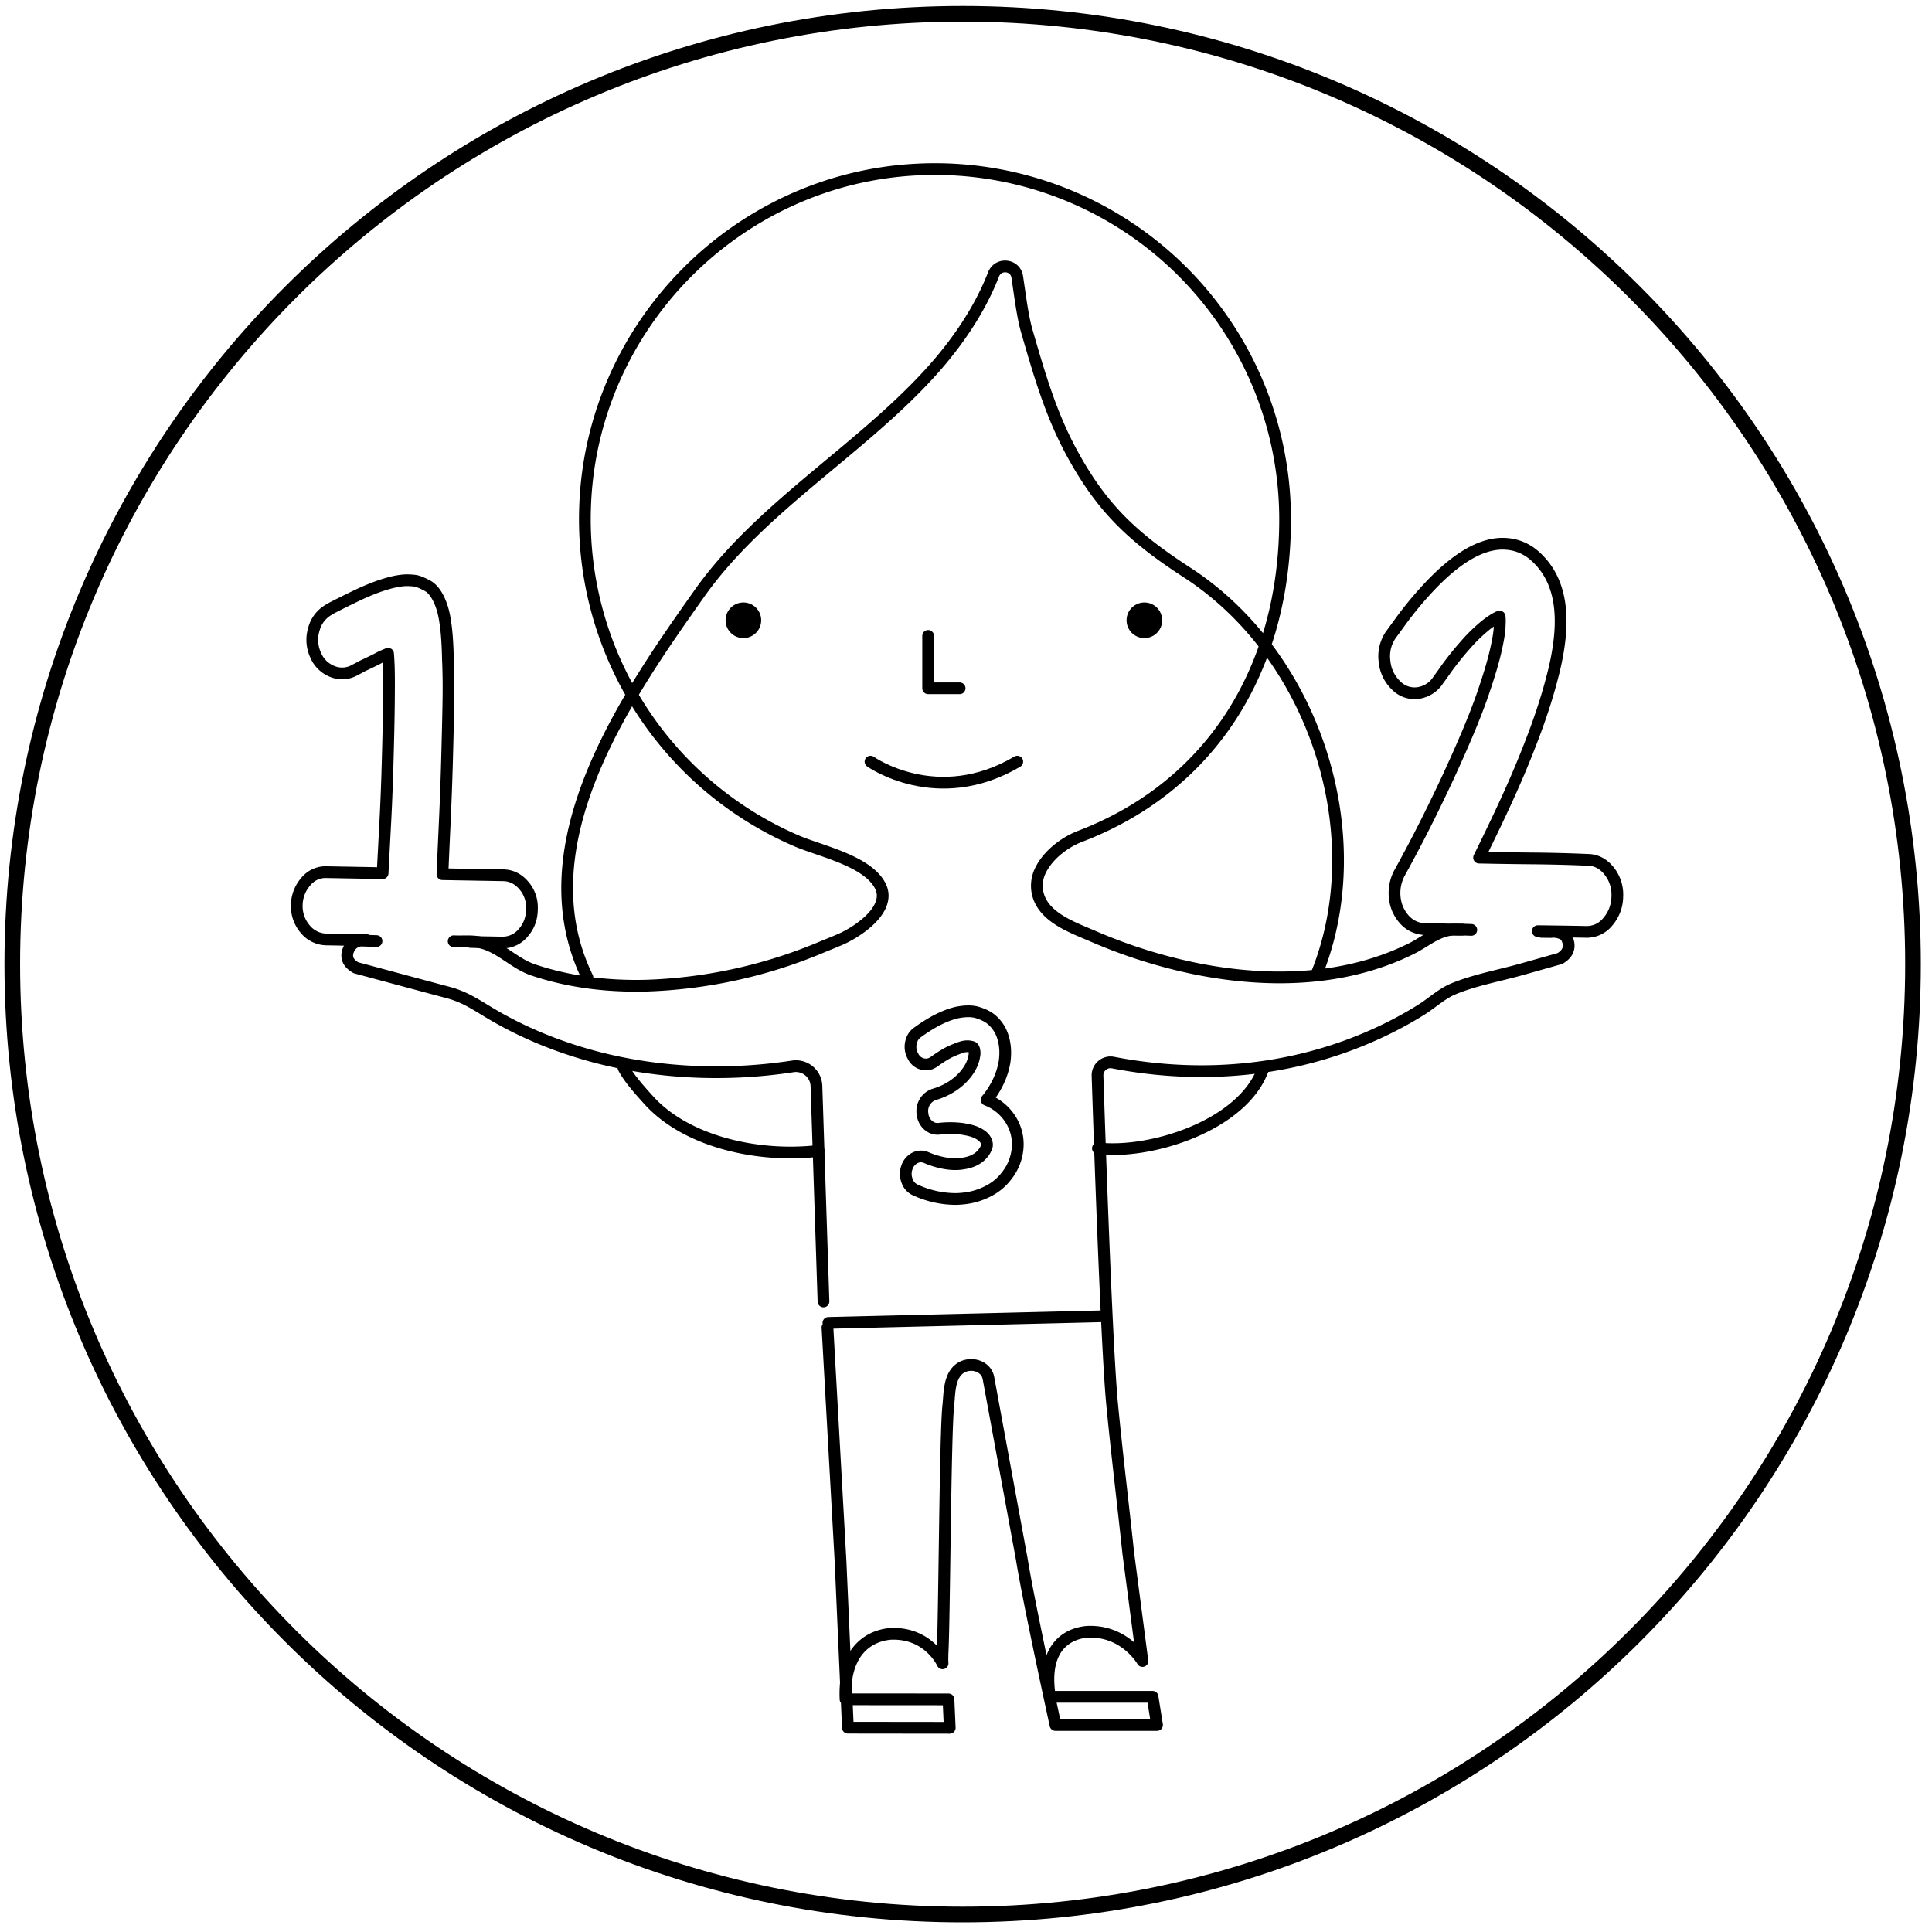
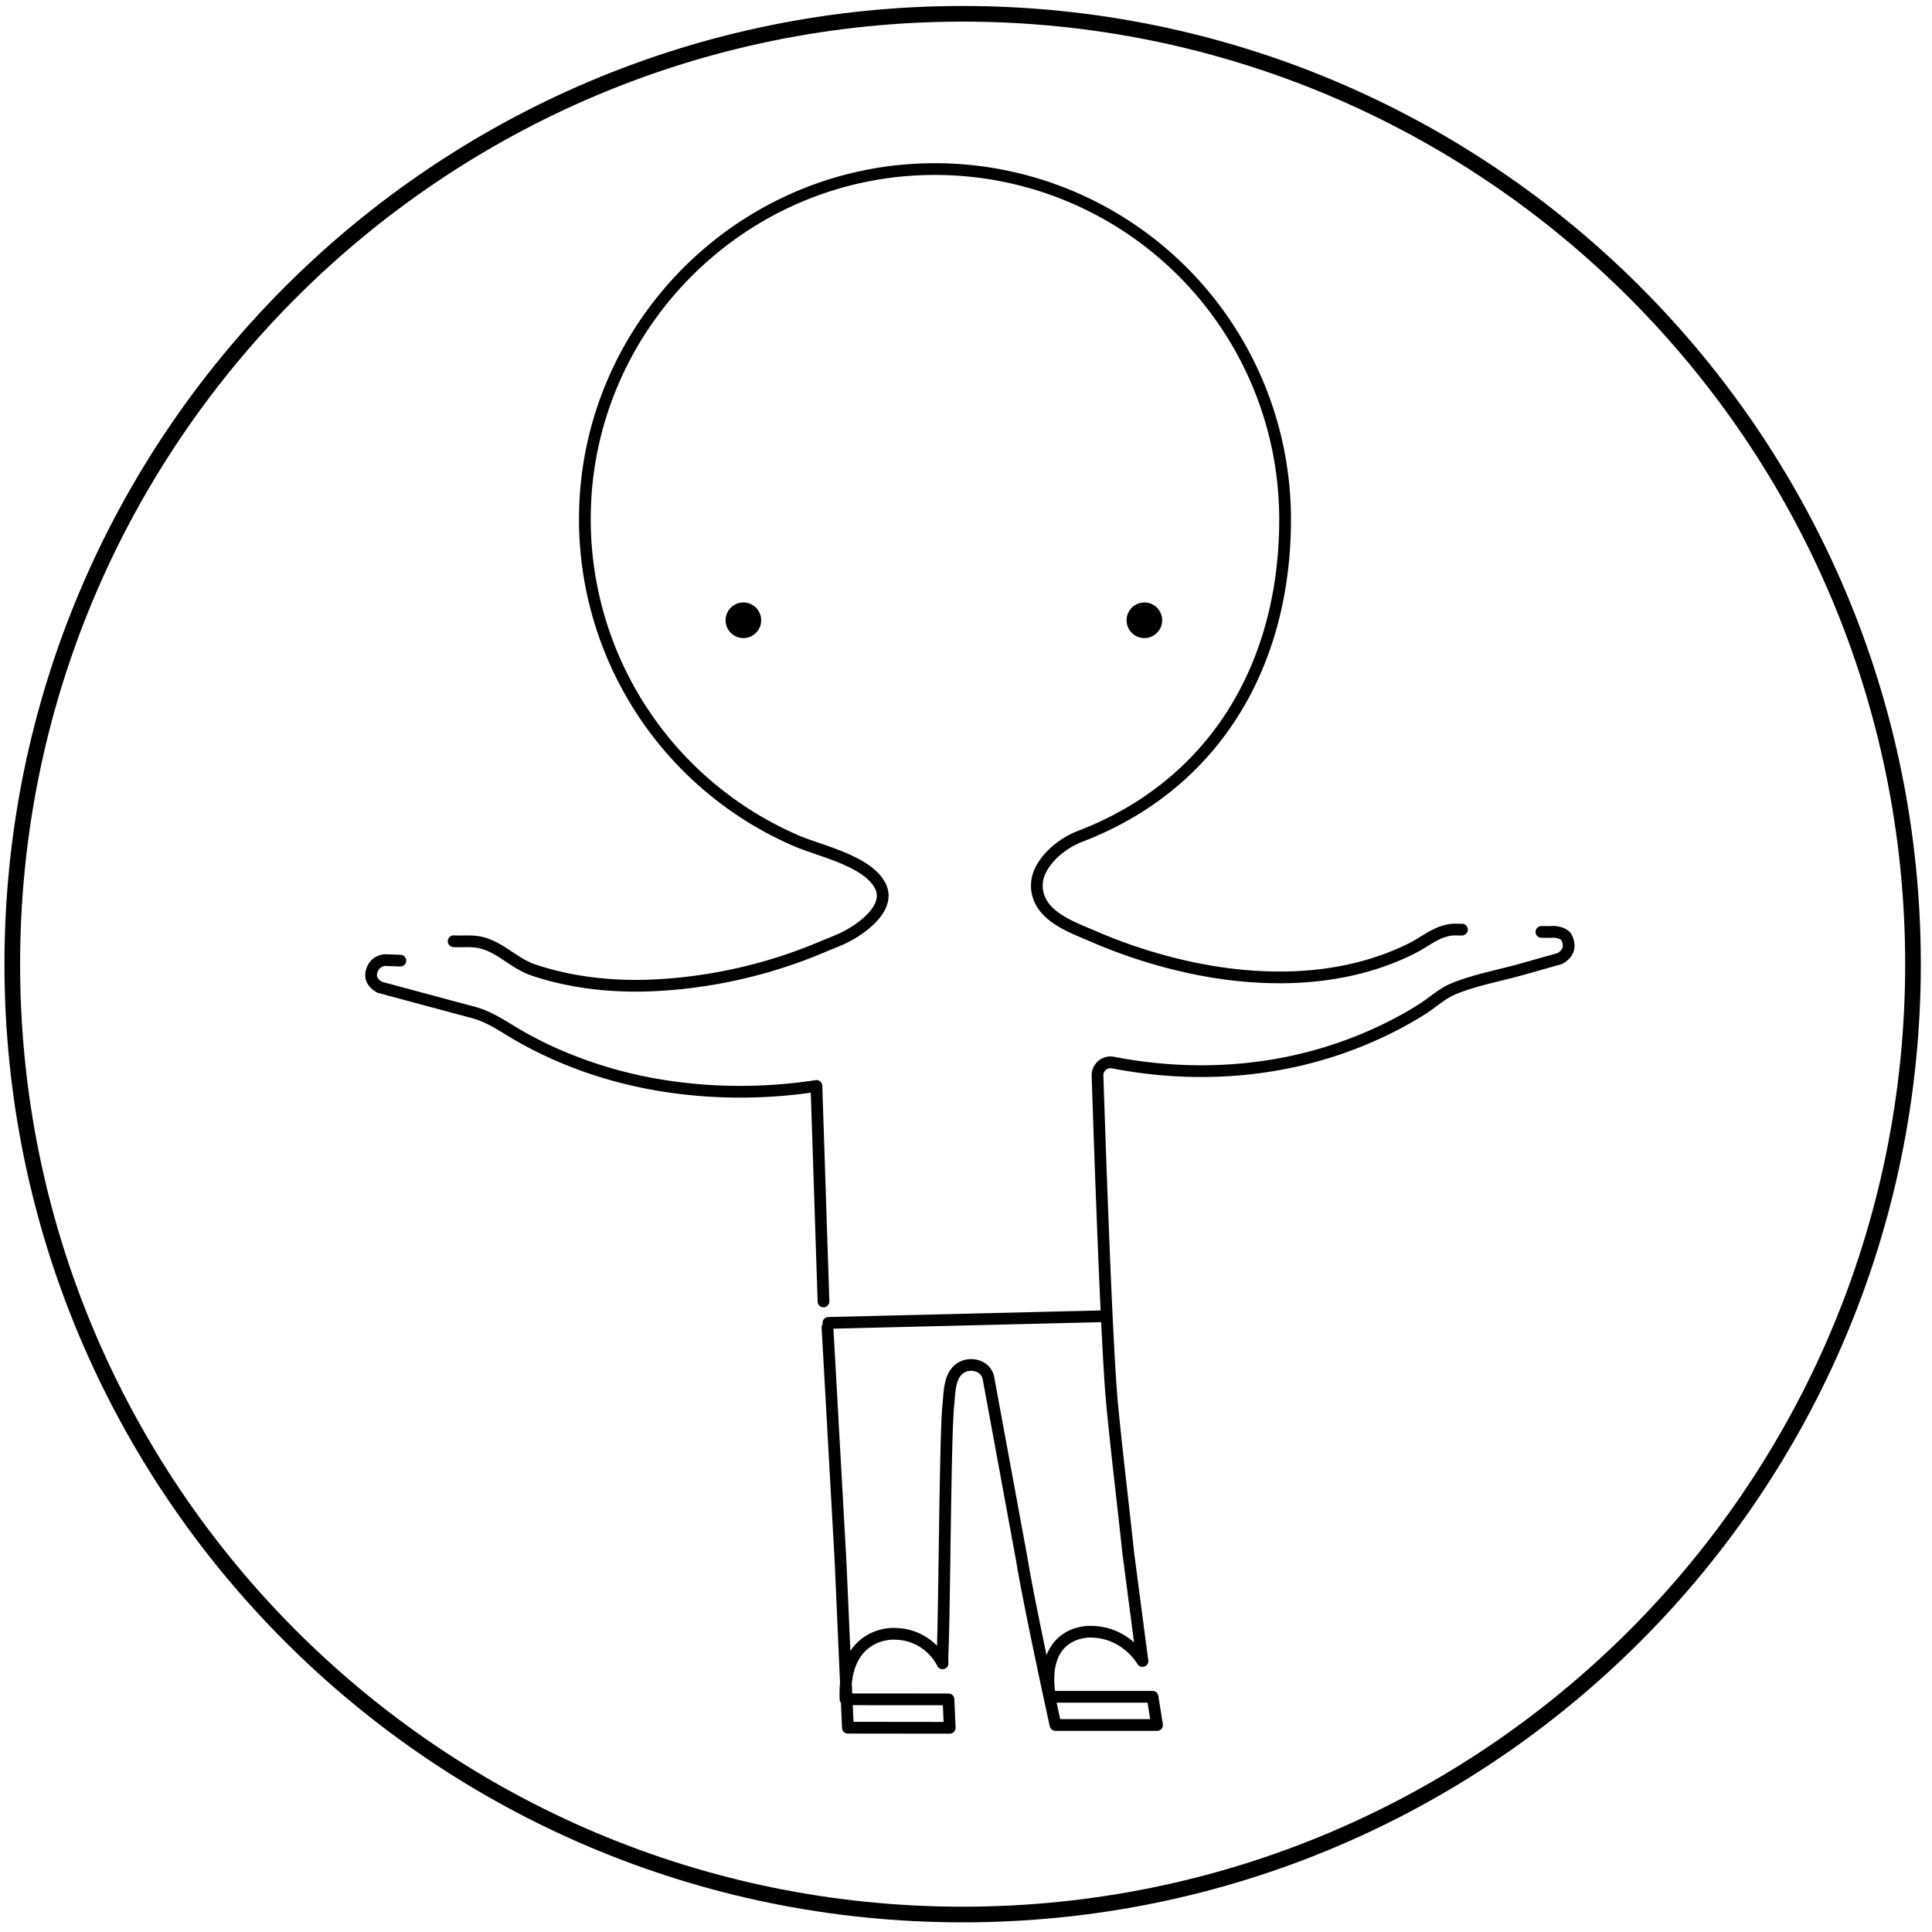
<svg xmlns="http://www.w3.org/2000/svg" viewBox="0 0 494 494">
  <g fill="none" fill-rule="evenodd">
    <path d="M489.14 246.53c0 134.2-108.8 243-243 243s-243-108.8-243-243 108.8-243 243-243 243 108.8 243 243Z" stroke="#000" stroke-width="4" stroke-linecap="round" stroke-linejoin="round" />
-     <path stroke="#000" stroke-width="3" stroke-linecap="round" stroke-linejoin="round" d="M237.32 162.59v13.4h8.05M222.58 194.75s17.05 12.1 37.53 0" />
    <path d="M194.63 158.6a4.55 4.55 0 1 1-9.1 0 4.55 4.55 0 0 1 9.1 0M297.16 158.6a4.55 4.55 0 1 1-9.1 0 4.55 4.55 0 0 1 9.1 0" fill="#000" />
-     <path stroke="#000" stroke-width="3" stroke-linecap="round" stroke-linejoin="round" d="m211.82 338.26 70.13-1.7M210.56 332.77l-1.8-55.1a5.26 5.26 0 0 0-6.1-5c-17.85 2.74-36.91 1.74-54.09-3.46-5.99-1.8-11.84-4.11-17.42-6.94-2-1.02-3.98-2.1-5.91-3.26-3.59-2.15-6.43-4.1-10.52-5.2-3.26-.86-6.53-1.75-9.79-2.62l-13.9-3.74c-2.83-1.57-2.48-3.65-1.66-5.14a3.68 3.68 0 0 1 3.38-1.81l3.52.13M116 240.67c2.28.12 4.56-.18 6.78.3 5.18 1.16 8.6 5.37 13.6 7.05 9.29 3.12 19.16 4.26 28.93 4a125.99 125.99 0 0 0 45.23-10.03c1.36-.56 2.93-1.17 4.53-1.88 4.44-1.98 13.02-7.73 10-13.61-3.3-6.42-15.35-8.88-21.4-11.49a89.54 89.54 0 0 1-54.06-85.6c1.67-46.02 38.65-83.63 84.64-86.05a89.53 89.53 0 0 1 94.34 89.4c0 38.15-18.77 68.2-52.4 81.08-4.21 1.62-8.37 4.95-10.21 8.85a8.82 8.82 0 0 0-.79 4.95c.93 6.71 8.85 9.41 14.16 11.7a132.82 132.82 0 0 0 26.95 8.46c18.23 3.57 37.88 3.14 54.76-5.33 3.5-1.76 6.4-4.48 10.49-4.78.4-.02 1.85.03 2.26 0M394.13 238.28l2.47.03c.61-.2 3.28.12 3.92 1.36.81 1.57 1.17 3.77-1.66 5.42l-9.78 2.76c-5.69 1.6-11.95 2.72-17.4 4.97-3 1.23-5.43 3.57-8.16 5.29a94.3 94.3 0 0 1-6.68 3.83 104.64 104.64 0 0 1-19.42 7.75c-17.18 4.95-35.35 5.39-52.84 2a3.32 3.32 0 0 0-3.95 3.36c.5 15.5 2.32 69.07 3.72 83.85 1.22 12.77 2.8 25.51 4.15 38.28l3.5 26.7.13.83s-4.23-7.49-13.35-7.49c0 0-13.08-.55-10.33 16.64h26.25l1.15 7.21h-25.97s-6.82-31.14-8.62-42.42l-8.52-46.28c-.58-3.14-4.45-4.19-6.98-2.67-3.18 1.92-2.94 6.64-3.3 9.86-.79 7.21-.98 55-1.47 63.38l-.02 1.53.04.83s-3.38-7.54-12.53-7.55c0 0-13.05-.57-12.28 16.75l26.32.02.32 7.27-26.04-.03-1.88-42.57-3.34-59.75" />
-     <path d="M93.79 240.4c-6.05-.1-10.44-.19-10.44-.19a7.15 7.15 0 0 1-5.31-2.64 9.02 9.02 0 0 1-2.16-6.1 9.37 9.37 0 0 1 2.34-6.08 6.52 6.52 0 0 1 5.37-2.38l14.24.26.58-11.05c.24-4.28.43-8.75.59-13.43.15-4.85.27-9.31.35-13.37.08-4.06.12-7.68.12-10.85 0-1.6-.02-2.98-.06-4.17-.04-1.2-.1-2.27-.18-3.24l-1.22.52c-.43.18-.88.4-1.35.67-.85.44-1.61.81-2.27 1.12l-1.81.86c-.63.36-1.21.66-1.75.93a6.53 6.53 0 0 1-5.78.46 7.65 7.65 0 0 1-4.38-4.3 9.27 9.27 0 0 1-.41-6.55 8.03 8.03 0 0 1 3.8-4.96c.07-.1.85-.51 2.33-1.26s3.23-1.61 5.25-2.58c2.1-.97 3.93-1.72 5.49-2.25s2.9-.9 4.03-1.13c1.13-.22 2.08-.33 2.86-.33.78 0 1.48.05 2.1.13.7.1 1.75.51 3.15 1.26s2.57 2.36 3.5 4.83c.47 1.24.82 2.7 1.06 4.37.39 2.38.62 5.6.7 9.66.15 3.27.2 7.06.11 11.38-.07 4.33-.2 9.27-.35 14.83-.15 5.38-.35 10.59-.58 15.61-.23 5.03-.43 9.4-.58 13.1l15.4.27c2.1 0 3.9.86 5.38 2.58a8.5 8.5 0 0 1 2.1 6.02c0 2.39-.74 4.42-2.22 6.1a6.8 6.8 0 0 1-5.25 2.5h-.12l-8.12-.14M376.2 237.77l-1.71-.06c-1.75 0-3.49-.02-5.2-.07-1.7-.05-3.4-.07-5.07-.07-3.03-.2-5.3-1.86-6.8-5a10.87 10.87 0 0 1 .47-9.43 373.07 373.07 0 0 0 9.67-18.73c1.75-3.6 3.5-7.37 5.26-11.34 2.78-6.23 4.91-11.5 6.38-15.8 1.48-4.3 2.53-7.81 3.17-10.56.63-2.73 1-4.81 1.07-6.23.08-1.42.08-2.36 0-2.83-.64.19-1.69.82-3.16 1.9a41.32 41.32 0 0 0-5.55 5.32 79.38 79.38 0 0 0-4.9 6.1 90.74 90.74 0 0 1-2.03 2.83 7.34 7.34 0 0 1-5.2 3.4 6.6 6.6 0 0 1-5.67-1.98 9.75 9.75 0 0 1-2.92-6.17 9.65 9.65 0 0 1 1.61-6.73c.08-.1.96-1.3 2.63-3.61a92.56 92.56 0 0 1 6.2-7.58c7.8-8.6 14.77-12.62 20.9-12.05 2.4.2 4.58 1.06 6.57 2.62a18.35 18.35 0 0 1 5.01 6.45c1.68 3.6 2.35 7.94 2.04 13.04-.24 3.87-1 8.12-2.27 12.75-.96 3.69-2.25 7.77-3.88 12.26a246.62 246.62 0 0 1-5.8 14.38c-1.5 3.4-3.02 6.69-4.53 9.85a743.35 743.35 0 0 1-4.3 8.86c4.78.1 9.51.17 14.2.21 4.7.05 9.2.17 13.5.36 2.15 0 3.98.93 5.5 2.78a9.7 9.7 0 0 1 2.14 6.64 9.95 9.95 0 0 1-2.39 6.36 6.88 6.88 0 0 1-5.37 2.64h-.12c-3.95-.08-8.1-.14-12.44-.19M244.3 306.57a24.71 24.71 0 0 1-10.15-2.26 3.88 3.88 0 0 1-2.18-2.3 4.9 4.9 0 0 1-.12-3.39 4.23 4.23 0 0 1 2.05-2.53c.97-.5 1.98-.53 3.02-.07a21.3 21.3 0 0 0 5.05 1.47c1.63.25 3.15.24 4.56-.03 2.18-.37 3.81-1.26 4.9-2.68.2-.22.44-.62.72-1.2.29-.57.29-1.17 0-1.8-.36-.92-1.3-1.7-2.84-2.34-.8-.32-1.94-.6-3.41-.82a24.48 24.48 0 0 0-5.83 0c-1.01.1-1.92-.2-2.72-.9a4.29 4.29 0 0 1-1.45-2.8 4.48 4.48 0 0 1 2.9-5.07 17.18 17.18 0 0 0 4.2-1.82 15.38 15.38 0 0 0 3.14-2.5c.87-.9 1.55-1.85 2.06-2.8.5-.97.81-1.9.93-2.81.08-.37.1-.77.03-1.2-.06-.44-.19-.75-.39-.93-.16-.09-.45-.17-.88-.24a4.87 4.87 0 0 0-1.66.1c-.68.19-1.63.54-2.84 1.07-1.2.52-2.7 1.42-4.47 2.7-.93.69-1.93.9-3 .65a3.65 3.65 0 0 1-2.44-1.95 4.85 4.85 0 0 1-.58-3.39c.23-1.21.8-2.14 1.73-2.77 3.7-2.7 7.09-4.39 10.15-5.08 2.06-.4 3.76-.4 5.1 0 1.36.42 2.44.92 3.24 1.51a9.24 9.24 0 0 1 3.27 4.63c.64 1.94.8 4.07.48 6.4a19.14 19.14 0 0 1-1.6 5.1 22.18 22.18 0 0 1-3 4.7 12.51 12.51 0 0 1 6.96 6.58c.92 2.1 1.21 4.3.87 6.6a13.12 13.12 0 0 1-2.8 6.35 13.5 13.5 0 0 1-4.15 3.56 17.5 17.5 0 0 1-7.07 2.16c-.58.06-1.18.1-1.78.1ZM209.33 294.27c-15.71 1.84-33.94-2.43-43.43-12.94-2.1-2.32-5.04-5.55-6.47-8.32M150.19 249.91c-16.63-34.19 10.63-72.67 28.62-98.14 15.44-21.86 40.69-36.36 58.81-56.2 7.02-7.68 12.86-16.27 16.42-25.4 1.18-3.03 5.58-2.58 6.06.63.75 4.97 1.36 10.12 2.47 13.95 3.12 10.72 6.02 20.95 11.44 30.96 7.77 14.34 15.77 21.75 29.57 30.71 32.81 21.31 47.15 67.08 33.29 102.1M322.83 273.69c-5.4 14.1-28.5 21.5-42.1 19.93" stroke="#000" stroke-width="3" stroke-linecap="round" stroke-linejoin="round" />
+     <path stroke="#000" stroke-width="3" stroke-linecap="round" stroke-linejoin="round" d="m211.82 338.26 70.13-1.7M210.56 332.77l-1.8-55.1c-17.85 2.74-36.91 1.74-54.09-3.46-5.99-1.8-11.84-4.11-17.42-6.94-2-1.02-3.98-2.1-5.91-3.26-3.59-2.15-6.43-4.1-10.52-5.2-3.26-.86-6.53-1.75-9.79-2.62l-13.9-3.74c-2.83-1.57-2.48-3.65-1.66-5.14a3.68 3.68 0 0 1 3.38-1.81l3.52.13M116 240.67c2.28.12 4.56-.18 6.78.3 5.18 1.16 8.6 5.37 13.6 7.05 9.29 3.12 19.16 4.26 28.93 4a125.99 125.99 0 0 0 45.23-10.03c1.36-.56 2.93-1.17 4.53-1.88 4.44-1.98 13.02-7.73 10-13.61-3.3-6.42-15.35-8.88-21.4-11.49a89.54 89.54 0 0 1-54.06-85.6c1.67-46.02 38.65-83.63 84.64-86.05a89.53 89.53 0 0 1 94.34 89.4c0 38.15-18.77 68.2-52.4 81.08-4.21 1.62-8.37 4.95-10.21 8.85a8.82 8.82 0 0 0-.79 4.95c.93 6.71 8.85 9.41 14.16 11.7a132.82 132.82 0 0 0 26.95 8.46c18.23 3.57 37.88 3.14 54.76-5.33 3.5-1.76 6.4-4.48 10.49-4.78.4-.02 1.85.03 2.26 0M394.13 238.28l2.47.03c.61-.2 3.28.12 3.92 1.36.81 1.57 1.17 3.77-1.66 5.42l-9.78 2.76c-5.69 1.6-11.95 2.72-17.4 4.97-3 1.23-5.43 3.57-8.16 5.29a94.3 94.3 0 0 1-6.68 3.83 104.64 104.64 0 0 1-19.42 7.75c-17.18 4.95-35.35 5.39-52.84 2a3.32 3.32 0 0 0-3.95 3.36c.5 15.5 2.32 69.07 3.72 83.85 1.22 12.77 2.8 25.51 4.15 38.28l3.5 26.7.13.83s-4.23-7.49-13.35-7.49c0 0-13.08-.55-10.33 16.64h26.25l1.15 7.21h-25.97s-6.82-31.14-8.62-42.42l-8.52-46.28c-.58-3.14-4.45-4.19-6.98-2.67-3.18 1.92-2.94 6.64-3.3 9.86-.79 7.21-.98 55-1.47 63.38l-.02 1.53.04.83s-3.38-7.54-12.53-7.55c0 0-13.05-.57-12.28 16.75l26.32.02.32 7.27-26.04-.03-1.88-42.57-3.34-59.75" />
  </g>
</svg>